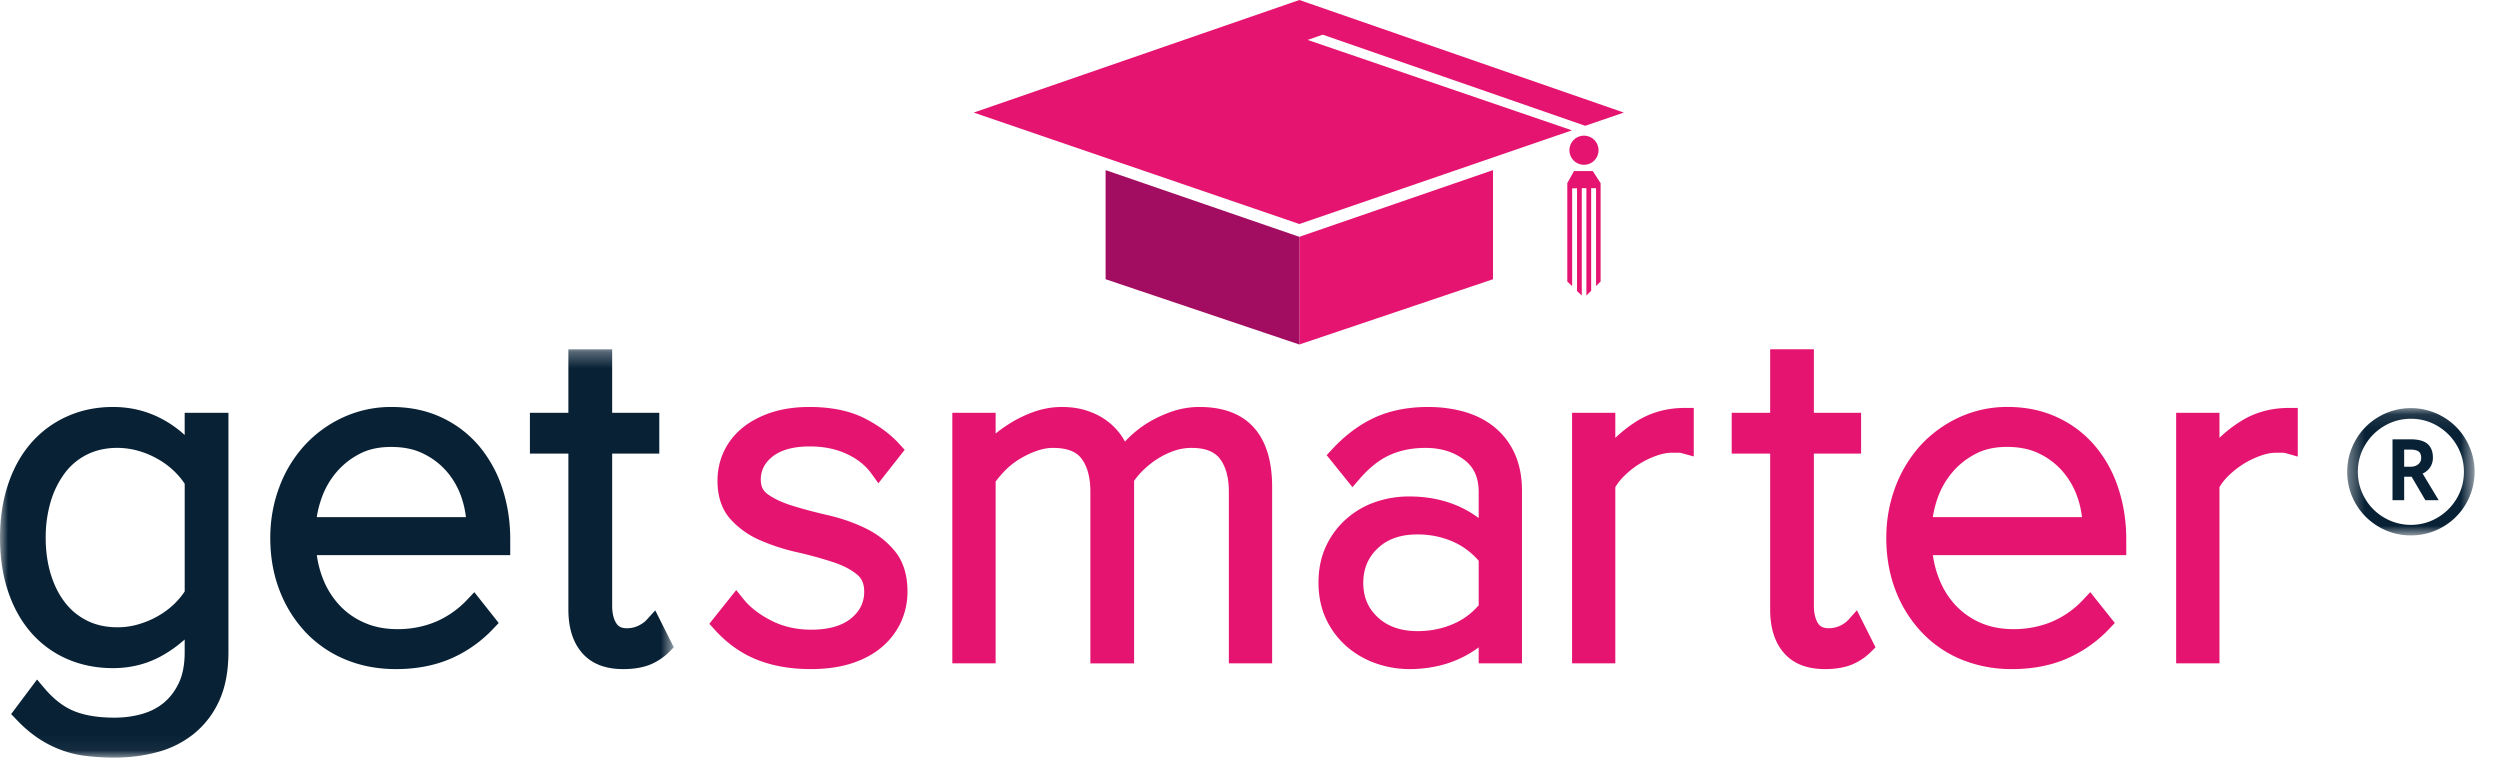
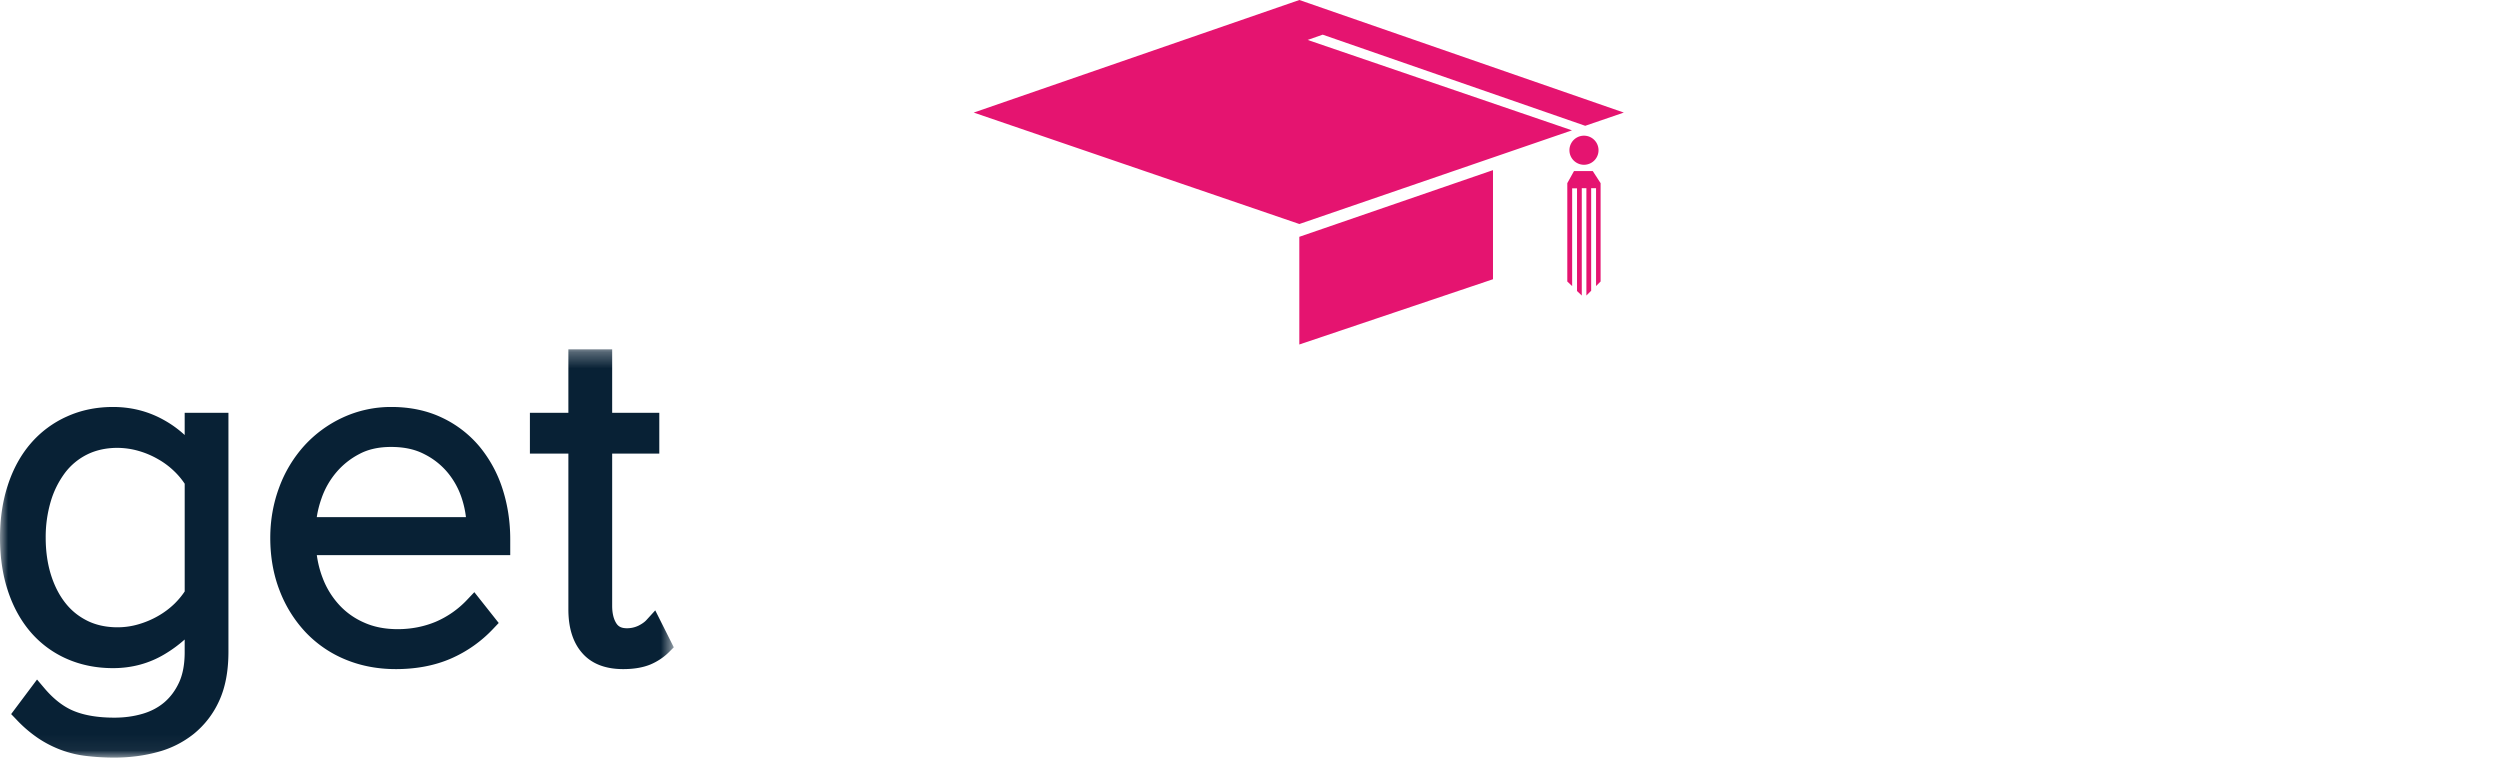
<svg xmlns="http://www.w3.org/2000/svg" xmlns:xlink="http://www.w3.org/1999/xlink" width="157" height="48">
  <defs>
    <path id="a" d="M0 .304h42.315v25.642H0z" />
-     <path id="c" d="M.379.106h7.997v7.993H.379z" />
+     <path id="c" d="M.379.106h7.997H.379z" />
  </defs>
  <g fill="none" fill-rule="evenodd">
    <path fill="#E51470" d="M98.846 10.745l-.42.758v6.175l.305.29v-6.141h.306v6.449l.299.284V11.82h.289v6.739l.3-.3v-6.439h.307v6.144l.286-.287v-6.175l-.492-.758h-1.18zm.628-.397a.913.913 0 100-1.827.913.913 0 000 1.827zm2.5-3.279L81.6 0 61.15 7.07l20.45 6.998 17.12-5.882-16.6-5.678.946-.331L99.552 7.9l2.422-.83zM93.76 17.536v-6.852l-12.163 4.188v6.763z" />
-     <path fill="#A20D61" d="M69.432 17.536v-6.852l12.165 4.188v6.763z" />
-     <path fill="#E51470" d="M121.38 32.475h9.369a5.906 5.906 0 00-.257-1.166 4.95 4.95 0 00-.88-1.612 4.503 4.503 0 00-1.476-1.175c-.58-.304-1.286-.457-2.097-.457-.77 0-1.44.15-1.995.45a4.756 4.756 0 00-1.459 1.172 5.197 5.197 0 00-.913 1.619 6.709 6.709 0 00-.291 1.17zm-32.356 1.087c-1.066 0-1.884.285-2.502.871-.61.575-.908 1.287-.908 2.178 0 .878.296 1.581.905 2.15.615.58 1.457.874 2.505.874.803 0 1.56-.153 2.248-.454a4.348 4.348 0 001.59-1.172v-2.791a4.556 4.556 0 00-1.597-1.195 5.523 5.523 0 00-2.241-.46zm12.418 8.095h-2.716V25.924h2.716v1.574c.4-.38.827-.716 1.275-1.002.902-.582 1.937-.877 3.077-.877h.574v3.047l-.726-.199a.865.865 0 00-.226-.037h-.408c-.305 0-.628.062-.988.19a5.489 5.489 0 00-2.036 1.285 3.43 3.43 0 00-.542.69v11.062zm37.94 0h-2.72V25.924h2.72v1.57a8.4 8.4 0 011.274-.999c.898-.581 1.932-.876 3.07-.876h.574v3.055l-.73-.209a.832.832 0 00-.224-.035h-.403c-.302 0-.631.064-.98.19a5.442 5.442 0 00-1.099.533 5.728 5.728 0 00-.947.755c-.227.23-.407.46-.534.684v11.065zm-59.492.002h-2.718V30.876c0-.89-.192-1.59-.572-2.08-.352-.45-.934-.668-1.78-.668-.348 0-.686.054-1.035.166a5.085 5.085 0 00-1.042.488 5.617 5.617 0 00-.927.723 4.535 4.535 0 00-.595.693V41.66h-2.746V30.876c0-.89-.189-1.592-.563-2.086-.342-.445-.928-.662-1.795-.662-.31 0-.644.06-.993.18-.358.123-.71.289-1.049.492a4.737 4.737 0 00-.921.713c-.241.245-.447.484-.628.728v11.418h-2.72V25.924h2.72v1.304c.264-.219.561-.431.9-.642a7.63 7.63 0 011.505-.723 5.204 5.204 0 011.731-.305c.636 0 1.186.086 1.684.263.5.172.941.413 1.308.715a3.886 3.886 0 01.994 1.195 6.908 6.908 0 011.517-1.229 7.89 7.89 0 011.472-.671 5.333 5.333 0 011.692-.273c2.984 0 4.561 1.735 4.561 5.015V41.66zm-28.97.36c-1.258 0-2.391-.196-3.368-.585-.993-.391-1.894-1.03-2.679-1.9l-.326-.362 1.688-2.116.449.56c.418.522.99.966 1.75 1.356.74.38 1.586.572 2.517.572 1.081 0 1.924-.24 2.506-.715.547-.454.815-1 .815-1.67 0-.494-.148-.841-.465-1.092-.393-.319-.905-.58-1.524-.777a25.316 25.316 0 00-2.173-.598 12.81 12.81 0 01-2.317-.741 5.356 5.356 0 01-1.907-1.334c-.55-.605-.828-1.424-.828-2.434 0-.64.134-1.255.4-1.83.28-.583.663-1.07 1.17-1.487.498-.404 1.108-.728 1.815-.963.707-.229 1.51-.345 2.387-.345 1.354 0 2.507.234 3.427.693.912.46 1.662 1.012 2.231 1.641l.325.358-1.65 2.1-.445-.619c-.362-.502-.88-.913-1.536-1.222-.688-.318-1.452-.473-2.335-.473-1.008 0-1.79.213-2.326.632-.5.395-.743.87-.743 1.45 0 .422.135.707.44.923.398.284.917.525 1.543.719.615.193 1.308.378 2.182.582.826.186 1.61.453 2.329.794.769.362 1.41.85 1.905 1.451.539.643.813 1.508.813 2.571 0 .656-.136 1.293-.403 1.894a4.549 4.549 0 01-1.197 1.576c-.52.445-1.162.792-1.91 1.031-.743.24-1.604.36-2.56.36zm37.56 0a6.34 6.34 0 01-2.04-.348 5.64 5.64 0 01-1.832-1.041 5.268 5.268 0 01-1.31-1.711c-.33-.688-.497-1.473-.497-2.333 0-.865.167-1.65.495-2.333a5.237 5.237 0 011.313-1.717 5.35 5.35 0 011.82-1.028c.66-.22 1.351-.331 2.05-.331 1.706 0 3.177.456 4.382 1.356v-1.644c0-.9-.3-1.561-.917-2.02-.674-.5-1.471-.741-2.436-.741-.818 0-1.567.15-2.226.446-.654.293-1.292.797-1.898 1.5l-.449.52-1.62-2.01.337-.363c.813-.88 1.706-1.549 2.656-1.987.961-.448 2.1-.676 3.38-.676.787 0 1.541.099 2.242.294.716.2 1.352.519 1.892.948a4.506 4.506 0 011.299 1.68c.306.676.46 1.462.46 2.336v10.84h-2.72v-1.003c-1.217.907-2.688 1.367-4.382 1.367zm26.126 0c-1.137 0-2.01-.348-2.592-1.034-.562-.648-.848-1.56-.848-2.708v-9.79h-2.415v-2.563h2.415v-3.99h2.746v3.99h2.964v2.564h-2.964v9.55c0 .466.09.843.27 1.12.134.203.34.295.668.295a1.698 1.698 0 001.202-.503l.563-.625 1.168 2.327-.294.292c-.329.33-.725.594-1.178.787-.471.193-1.043.289-1.705.289zm11.738 0a8.31 8.31 0 01-3.168-.602 7.23 7.23 0 01-2.505-1.724 7.87 7.87 0 01-1.629-2.617c-.387-.996-.583-2.107-.583-3.303 0-1.11.191-2.18.566-3.18a8.178 8.178 0 011.574-2.613 7.612 7.612 0 012.42-1.763 7.196 7.196 0 013.053-.661c1.18 0 2.252.23 3.188.682a6.789 6.789 0 012.357 1.826 7.85 7.85 0 011.431 2.651c.32.98.481 2.04.481 3.148v.998h-12.144a6.35 6.35 0 00.374 1.448c.245.64.591 1.205 1.03 1.68.448.48.979.856 1.575 1.116.607.27 1.313.406 2.1.406.84 0 1.646-.157 2.393-.466a5.777 5.777 0 001.957-1.374l.454-.485 1.542 1.935-.343.362a8.076 8.076 0 01-2.685 1.884c-1 .433-2.157.653-3.438.653z" />
    <g transform="translate(0 21.632)">
      <mask id="b" fill="#fff">
        <use xlink:href="#a" />
      </mask>
      <path fill="#082135" d="M19.893 10.843h9.368a6.049 6.049 0 00-.257-1.168 4.926 4.926 0 00-.877-1.612A4.554 4.554 0 0026.65 6.89c-.587-.306-1.272-.454-2.095-.454-.775 0-1.445.15-1.994.447a4.775 4.775 0 00-1.462 1.173 5.082 5.082 0 00-.91 1.616c-.14.398-.24.791-.295 1.172m-14.407 6.51c.549.27 1.187.408 1.896.408a4.65 4.65 0 001.313-.189 5.53 5.53 0 001.23-.52c.376-.214.718-.47 1.02-.76.257-.252.477-.516.653-.783V8.746a4.681 4.681 0 00-.656-.783 4.92 4.92 0 00-1.012-.756 5.38 5.38 0 00-1.23-.522c-1.094-.317-2.294-.235-3.215.218a3.94 3.94 0 00-1.397 1.149 5.706 5.706 0 00-.899 1.797 7.882 7.882 0 00-.32 2.292c0 .828.108 1.6.32 2.292.212.688.514 1.287.897 1.779.381.49.839.863 1.4 1.142m19.368 3.034c-1.14 0-2.204-.204-3.165-.604a7.233 7.233 0 01-2.509-1.723 7.969 7.969 0 01-1.625-2.616c-.387-.997-.583-2.109-.583-3.304 0-1.106.19-2.174.564-3.175a8.041 8.041 0 011.583-2.62 7.559 7.559 0 012.412-1.76 7.197 7.197 0 013.05-.66c1.182 0 2.256.229 3.194.68a6.894 6.894 0 012.352 1.823 8.014 8.014 0 011.435 2.653c.319.992.48 2.05.48 3.149v.998H19.896c.069.504.194.991.373 1.452a5.212 5.212 0 001.036 1.678c.44.477.97.852 1.576 1.113.603.27 1.307.407 2.096.407.847 0 1.65-.157 2.388-.465a5.874 5.874 0 001.967-1.377l.456-.481 1.531 1.935-.342.36a8.055 8.055 0 01-2.68 1.884c-1.003.433-2.16.653-3.443.653m14.282 0c-1.141 0-2.014-.349-2.596-1.035-.56-.648-.846-1.56-.846-2.708v-9.79h-2.416V4.293h2.416V.304h2.75v3.988h2.96v2.564h-2.96v9.55c0 .47.09.846.268 1.116.137.21.337.3.666.3.25 0 .488-.054.708-.157.213-.105.388-.226.503-.351l.561-.615 1.165 2.32-.293.293a3.73 3.73 0 01-1.178.787c-.472.193-1.044.289-1.708.289M7.188 25.946c-.597 0-1.185-.034-1.746-.1a6.723 6.723 0 01-1.596-.378 6.918 6.918 0 01-1.446-.739 8.049 8.049 0 01-1.363-1.166l-.337-.35 1.626-2.171.465.549c.584.69 1.211 1.172 1.864 1.434.672.274 1.524.412 2.533.412.62 0 1.205-.08 1.743-.236.527-.15.99-.391 1.377-.716.389-.33.703-.751.935-1.253.236-.507.355-1.147.355-1.902v-.801a8.15 8.15 0 01-1.246.914c-.972.586-2.067.884-3.254.884-1.043 0-2.014-.195-2.888-.578a6.362 6.362 0 01-2.275-1.672c-.625-.724-1.108-1.6-1.438-2.602C.167 14.484 0 13.362 0 12.141c0-1.216.163-2.302.497-3.32.33-1.01.814-1.889 1.438-2.611a6.492 6.492 0 012.272-1.687c.87-.396 1.844-.597 2.89-.597 1.142 0 2.205.27 3.163.801a6.75 6.75 0 011.338.96V4.292h2.748V19.3c0 1.205-.195 2.241-.582 3.08a5.668 5.668 0 01-1.599 2.079 6.173 6.173 0 01-2.312 1.148c-.835.225-1.732.339-2.665.339" mask="url(#b)" />
    </g>
    <g transform="translate(147.027 25.524)">
      <mask id="d" fill="#fff">
        <use xlink:href="#c" />
      </mask>
      <path fill="#082135" d="M3.955 3.787h.39c.208 0 .375-.053.497-.159a.493.493 0 00.181-.393c0-.188-.052-.323-.156-.4-.108-.083-.286-.124-.53-.124h-.382v1.076zm2.167 2.1h-.837l-.017-.028-.844-1.443h-.469v1.472h-.732V2.065h1.143c.473 0 .826.096 1.05.284.228.191.344.483.344.87 0 .232-.063.441-.187.62a1.093 1.093 0 01-.46.376l1.009 1.673zM4.377.775c-.594 0-1.154.15-1.663.448a3.36 3.36 0 00-1.218 1.213 3.24 3.24 0 00-.45 1.67c0 .591.15 1.152.447 1.666a3.28 3.28 0 001.223 1.22 3.292 3.292 0 001.661.446c.594 0 1.153-.151 1.663-.449.509-.297.918-.705 1.218-1.213.299-.506.45-1.068.45-1.67 0-.595-.15-1.154-.448-1.663a3.373 3.373 0 00-1.213-1.218 3.247 3.247 0 00-1.67-.45zm0 7.325a3.94 3.94 0 01-2.032-.55A3.975 3.975 0 01.378 4.105c0-.706.18-1.377.532-1.995A3.922 3.922 0 012.372.643 3.962 3.962 0 014.377.106c.705 0 1.376.18 1.994.532a3.921 3.921 0 011.467 1.463 3.96 3.96 0 01.538 2.004 3.98 3.98 0 01-.516 1.968 3.944 3.944 0 01-1.446 1.473 3.933 3.933 0 01-2.037.553z" mask="url(#d)" />
    </g>
  </g>
</svg>